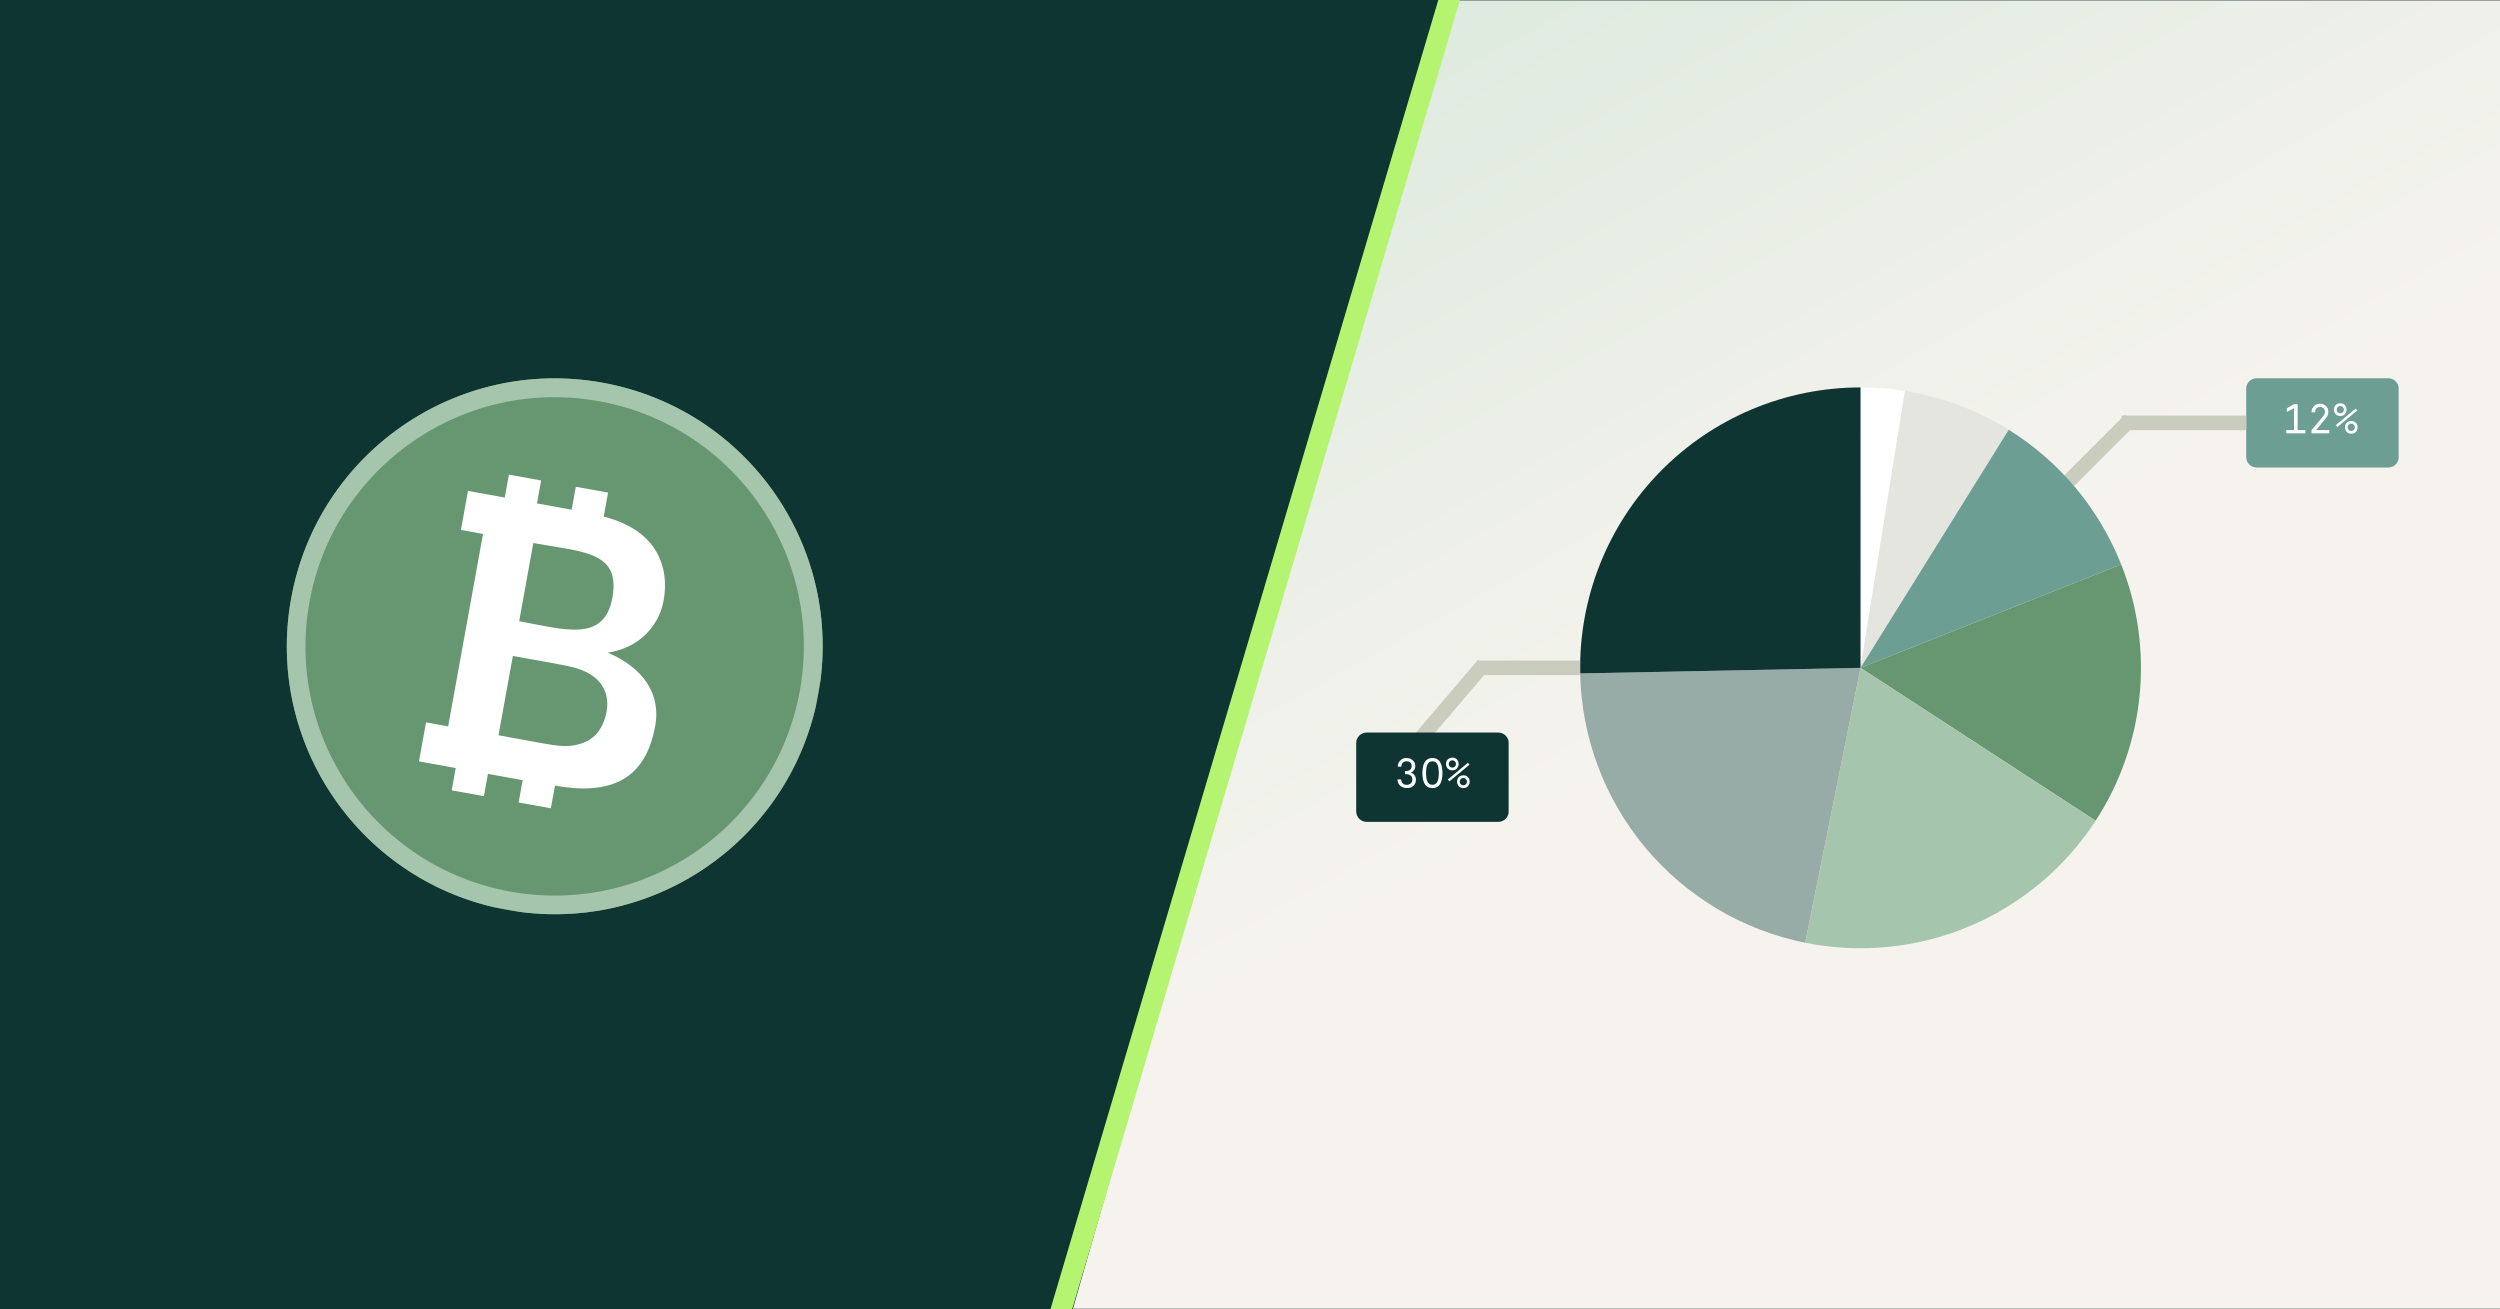
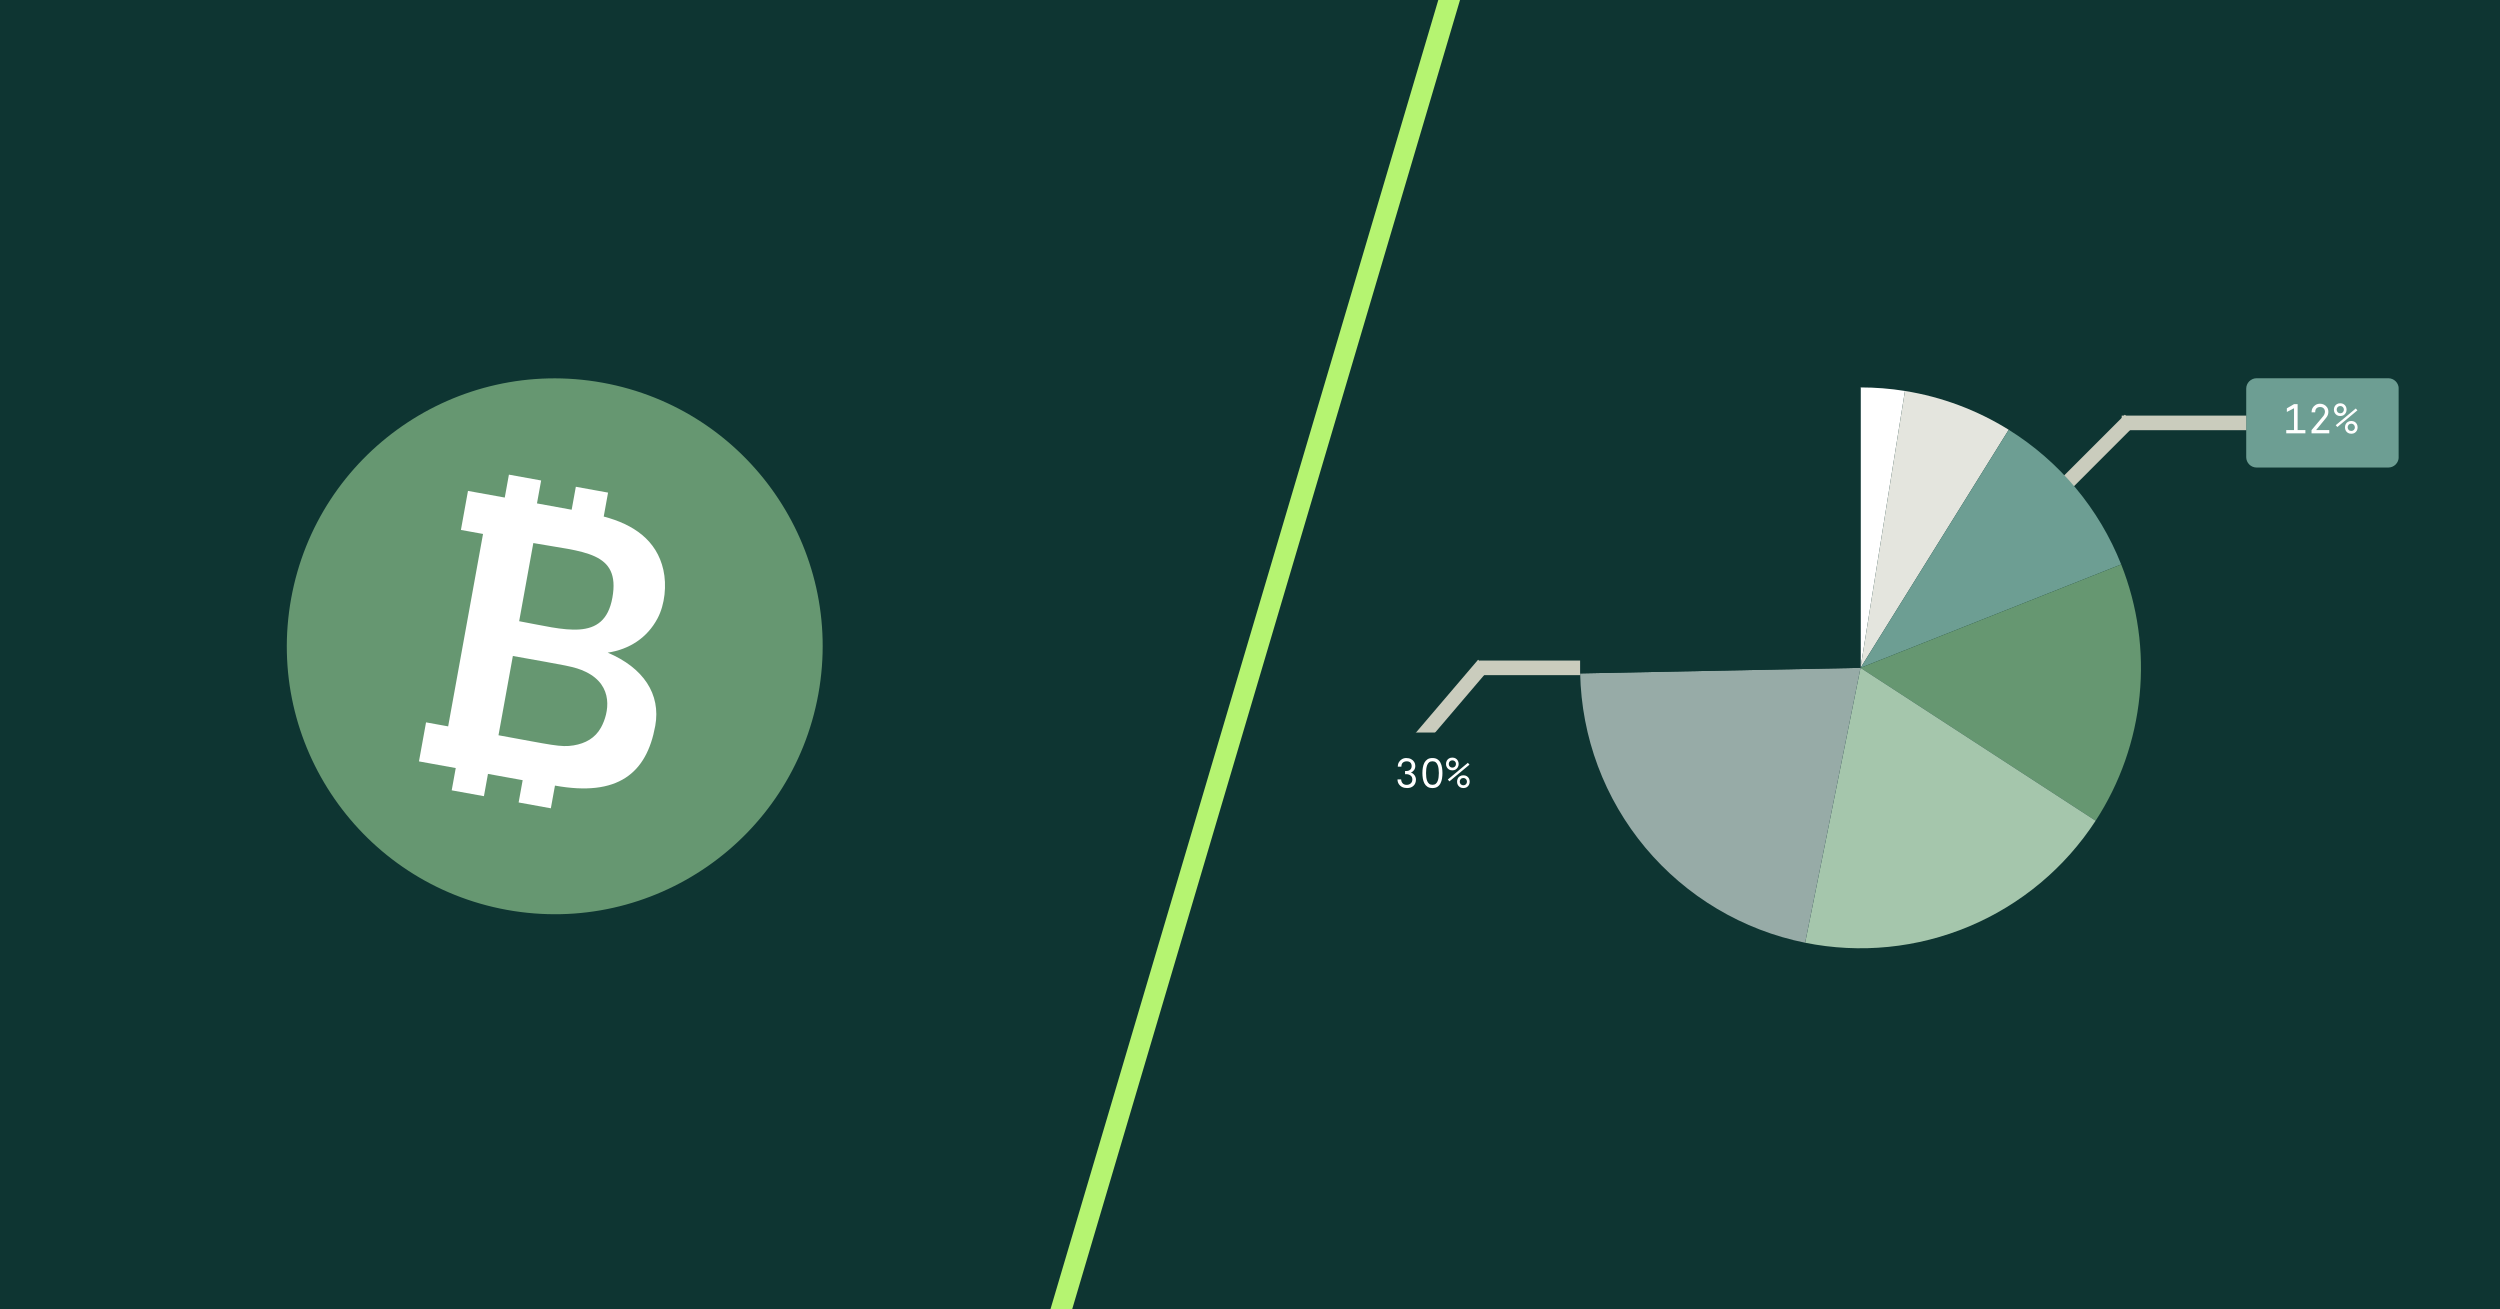
<svg xmlns="http://www.w3.org/2000/svg" width="275px" zoomAndPan="magnify" viewBox="0 0 900 471" height="144px" preserveAspectRatio="xMidYMid meet" version="1.0">
  <defs>
    <g />
    <clipPath id="4dc1959f0b">
-       <path d="M 311 0 L 900 0 L 900 471 L 311 471 Z M 311 0 " clip-rule="nonzero" />
-     </clipPath>
+       </clipPath>
    <clipPath id="72dac6a92e">
      <path d="M 550.801 -104.898 L 1125.957 59.422 L 886.957 895.977 L 311.801 731.656 Z M 550.801 -104.898 " clip-rule="nonzero" />
    </clipPath>
    <clipPath id="1fa9f0a2ed">
      <path d="M 550.789 -104.902 L 1125.945 59.418 L 886.941 895.973 L 311.789 731.652 Z M 550.789 -104.902 " clip-rule="nonzero" />
    </clipPath>
    <linearGradient x1="-75.358" gradientTransform="matrix(2.118, 0.605, -0.605, 2.118, 550.788, -104.901)" y1="-13.647" x2="221.886" gradientUnits="userSpaceOnUse" y2="283.599" id="a4c7eb6cfc">
      <stop stop-opacity="1" stop-color="rgb(84.698%, 90.999%, 85.899%)" offset="0" />
      <stop stop-opacity="1" stop-color="rgb(84.698%, 90.999%, 85.899%)" offset="0.125" />
      <stop stop-opacity="1" stop-color="rgb(84.802%, 91.037%, 85.963%)" offset="0.156" />
      <stop stop-opacity="1" stop-color="rgb(85.03%, 91.119%, 86.105%)" offset="0.164" />
      <stop stop-opacity="1" stop-color="rgb(85.275%, 91.209%, 86.261%)" offset="0.172" />
      <stop stop-opacity="1" stop-color="rgb(85.522%, 91.298%, 86.415%)" offset="0.18" />
      <stop stop-opacity="1" stop-color="rgb(85.77%, 91.388%, 86.571%)" offset="0.188" />
      <stop stop-opacity="1" stop-color="rgb(86.017%, 91.478%, 86.725%)" offset="0.195" />
      <stop stop-opacity="1" stop-color="rgb(86.264%, 91.568%, 86.88%)" offset="0.203" />
      <stop stop-opacity="1" stop-color="rgb(86.51%, 91.658%, 87.035%)" offset="0.211" />
      <stop stop-opacity="1" stop-color="rgb(86.757%, 91.748%, 87.19%)" offset="0.219" />
      <stop stop-opacity="1" stop-color="rgb(87.004%, 91.838%, 87.344%)" offset="0.227" />
      <stop stop-opacity="1" stop-color="rgb(87.251%, 91.928%, 87.5%)" offset="0.234" />
      <stop stop-opacity="1" stop-color="rgb(87.498%, 92.018%, 87.654%)" offset="0.242" />
      <stop stop-opacity="1" stop-color="rgb(87.746%, 92.108%, 87.808%)" offset="0.25" />
      <stop stop-opacity="1" stop-color="rgb(87.991%, 92.198%, 87.964%)" offset="0.258" />
      <stop stop-opacity="1" stop-color="rgb(88.239%, 92.288%, 88.118%)" offset="0.266" />
      <stop stop-opacity="1" stop-color="rgb(88.486%, 92.378%, 88.274%)" offset="0.273" />
      <stop stop-opacity="1" stop-color="rgb(88.733%, 92.468%, 88.428%)" offset="0.281" />
      <stop stop-opacity="1" stop-color="rgb(88.98%, 92.558%, 88.583%)" offset="0.289" />
      <stop stop-opacity="1" stop-color="rgb(89.226%, 92.648%, 88.737%)" offset="0.297" />
      <stop stop-opacity="1" stop-color="rgb(89.473%, 92.738%, 88.893%)" offset="0.305" />
      <stop stop-opacity="1" stop-color="rgb(89.72%, 92.828%, 89.047%)" offset="0.312" />
      <stop stop-opacity="1" stop-color="rgb(89.967%, 92.918%, 89.203%)" offset="0.32" />
      <stop stop-opacity="1" stop-color="rgb(90.215%, 93.008%, 89.357%)" offset="0.328" />
      <stop stop-opacity="1" stop-color="rgb(90.46%, 93.098%, 89.513%)" offset="0.336" />
      <stop stop-opacity="1" stop-color="rgb(90.707%, 93.188%, 89.667%)" offset="0.344" />
      <stop stop-opacity="1" stop-color="rgb(90.955%, 93.279%, 89.822%)" offset="0.352" />
      <stop stop-opacity="1" stop-color="rgb(91.202%, 93.369%, 89.977%)" offset="0.359" />
      <stop stop-opacity="1" stop-color="rgb(91.449%, 93.459%, 90.132%)" offset="0.367" />
      <stop stop-opacity="1" stop-color="rgb(91.695%, 93.549%, 90.286%)" offset="0.375" />
      <stop stop-opacity="1" stop-color="rgb(91.942%, 93.639%, 90.442%)" offset="0.383" />
      <stop stop-opacity="1" stop-color="rgb(92.189%, 93.729%, 90.596%)" offset="0.391" />
      <stop stop-opacity="1" stop-color="rgb(92.436%, 93.819%, 90.75%)" offset="0.398" />
      <stop stop-opacity="1" stop-color="rgb(92.683%, 93.907%, 90.906%)" offset="0.406" />
      <stop stop-opacity="1" stop-color="rgb(92.931%, 93.997%, 91.06%)" offset="0.414" />
      <stop stop-opacity="1" stop-color="rgb(93.176%, 94.087%, 91.216%)" offset="0.422" />
      <stop stop-opacity="1" stop-color="rgb(93.423%, 94.177%, 91.37%)" offset="0.43" />
      <stop stop-opacity="1" stop-color="rgb(93.671%, 94.267%, 91.525%)" offset="0.438" />
      <stop stop-opacity="1" stop-color="rgb(93.918%, 94.357%, 91.679%)" offset="0.445" />
      <stop stop-opacity="1" stop-color="rgb(94.165%, 94.447%, 91.835%)" offset="0.453" />
      <stop stop-opacity="1" stop-color="rgb(94.411%, 94.537%, 91.989%)" offset="0.461" />
      <stop stop-opacity="1" stop-color="rgb(94.658%, 94.627%, 92.145%)" offset="0.469" />
      <stop stop-opacity="1" stop-color="rgb(94.905%, 94.717%, 92.299%)" offset="0.469" />
      <stop stop-opacity="1" stop-color="rgb(95.029%, 94.763%, 92.377%)" offset="0.477" />
      <stop stop-opacity="1" stop-color="rgb(95.152%, 94.807%, 92.455%)" offset="0.484" />
      <stop stop-opacity="1" stop-color="rgb(95.399%, 94.897%, 92.609%)" offset="0.492" />
      <stop stop-opacity="1" stop-color="rgb(95.645%, 94.987%, 92.764%)" offset="0.5" />
      <stop stop-opacity="1" stop-color="rgb(95.892%, 95.078%, 92.918%)" offset="0.508" />
      <stop stop-opacity="1" stop-color="rgb(96.14%, 95.168%, 93.074%)" offset="0.516" />
      <stop stop-opacity="1" stop-color="rgb(96.381%, 95.256%, 93.225%)" offset="0.531" />
      <stop stop-opacity="1" stop-color="rgb(96.5%, 95.299%, 93.3%)" offset="0.531" />
      <stop stop-opacity="1" stop-color="rgb(96.5%, 95.299%, 93.3%)" offset="0.562" />
      <stop stop-opacity="1" stop-color="rgb(96.5%, 95.299%, 93.3%)" offset="0.625" />
      <stop stop-opacity="1" stop-color="rgb(96.5%, 95.299%, 93.3%)" offset="0.75" />
      <stop stop-opacity="1" stop-color="rgb(96.5%, 95.299%, 93.3%)" offset="1" />
    </linearGradient>
    <clipPath id="374f8033ec">
      <path d="M 488.109 263.461 L 543.234 263.461 L 543.234 295.734 L 488.109 295.734 Z M 488.109 263.461 " clip-rule="nonzero" />
    </clipPath>
    <clipPath id="5f89f81983">
      <path d="M 491.984 263.586 L 539.387 263.586 C 540.383 263.586 541.336 263.984 542.039 264.688 C 542.742 265.391 543.137 266.344 543.137 267.336 L 543.137 291.984 C 543.137 292.977 542.742 293.93 542.039 294.633 C 541.336 295.336 540.383 295.734 539.387 295.734 L 491.984 295.734 C 490.992 295.734 490.039 295.336 489.336 294.633 C 488.629 293.93 488.234 292.977 488.234 291.984 L 488.234 267.336 C 488.234 266.344 488.629 265.391 489.336 264.688 C 490.039 263.984 490.992 263.586 491.984 263.586 Z M 491.984 263.586 " clip-rule="nonzero" />
    </clipPath>
    <clipPath id="5043a3a80f">
      <path d="M 808.512 136 L 863.633 136 L 863.633 168.176 L 808.512 168.176 Z M 808.512 136 " clip-rule="nonzero" />
    </clipPath>
    <clipPath id="9bf58ebee9">
      <path d="M 812.387 136.031 L 859.789 136.031 C 860.781 136.031 861.734 136.426 862.438 137.129 C 863.141 137.832 863.539 138.789 863.539 139.781 L 863.539 164.426 C 863.539 165.422 863.141 166.375 862.438 167.078 C 861.734 167.781 860.781 168.176 859.789 168.176 L 812.387 168.176 C 811.391 168.176 810.438 167.781 809.734 167.078 C 809.031 166.375 808.637 165.422 808.637 164.426 L 808.637 139.781 C 808.637 138.789 809.031 137.832 809.734 137.129 C 810.438 136.426 811.391 136.031 812.387 136.031 Z M 812.387 136.031 " clip-rule="nonzero" />
    </clipPath>
    <clipPath id="2cf177ab5f">
      <path d="M 103 136 L 297 136 L 297 329 L 103 329 Z M 103 136 " clip-rule="nonzero" />
    </clipPath>
    <clipPath id="d9ce74592c">
      <path d="M 122.008 120.438 L 311.801 154.832 L 277.41 344.625 L 87.617 310.23 Z M 122.008 120.438 " clip-rule="nonzero" />
    </clipPath>
    <clipPath id="0bb11b5838">
      <path d="M 216.906 137.633 C 164.496 128.137 114.309 162.922 104.812 215.332 C 95.316 267.742 130.102 317.93 182.512 327.426 C 234.922 336.926 285.109 302.137 294.605 249.727 C 304.102 197.316 269.316 147.133 216.906 137.633 Z M 216.906 137.633 " clip-rule="nonzero" />
    </clipPath>
    <clipPath id="bef30bf851">
-       <path d="M 103 136 L 297 136 L 297 329 L 103 329 Z M 103 136 " clip-rule="nonzero" />
-     </clipPath>
+       </clipPath>
    <clipPath id="6480946dfd">
      <path d="M 122.008 120.438 L 311.668 154.805 L 277.301 344.469 L 87.641 310.098 Z M 122.008 120.438 " clip-rule="nonzero" />
    </clipPath>
    <clipPath id="d9d044f7b6">
      <path d="M 122.008 120.438 L 311.797 154.828 L 277.402 344.617 L 87.617 310.227 Z M 122.008 120.438 " clip-rule="nonzero" />
    </clipPath>
    <clipPath id="545e921390">
      <path d="M 216.902 137.633 C 164.496 128.137 114.309 162.922 104.812 215.332 C 95.316 267.738 130.102 317.926 182.512 327.422 C 234.918 336.918 285.102 302.133 294.602 249.723 C 304.098 197.316 269.312 147.129 216.902 137.633 Z M 216.902 137.633 " clip-rule="nonzero" />
    </clipPath>
    <clipPath id="820e5d7ce3">
      <path d="M 150 170 L 240 170 L 240 292 L 150 292 Z M 150 170 " clip-rule="nonzero" />
    </clipPath>
    <clipPath id="25a06b323f">
      <path d="M 169.887 168.32 L 250.328 182.898 L 229.73 296.547 L 149.293 281.969 Z M 169.887 168.32 " clip-rule="nonzero" />
    </clipPath>
    <clipPath id="723b5676be">
      <path d="M 169.887 168.32 L 250.328 182.898 L 229.73 296.547 L 149.293 281.969 Z M 169.887 168.32 " clip-rule="nonzero" />
    </clipPath>
  </defs>
  <rect x="-90" width="1080" fill="#ffffff" y="-47.1" height="565.2" fill-opacity="1" />
  <rect x="-90" width="1080" fill="#0e3532" y="-47.1" height="565.2" fill-opacity="1" />
  <g clip-path="url(#4dc1959f0b)">
    <g clip-path="url(#72dac6a92e)">
      <g clip-path="url(#1fa9f0a2ed)">
        <path fill="url(#a4c7eb6cfc)" d="M 356.188 -155.367 L 187.391 435.457 L 855.613 626.367 L 1024.41 35.543 Z M 356.188 -155.367 " fill-rule="nonzero" />
      </g>
    </g>
  </g>
  <path stroke-linecap="butt" transform="matrix(0.213, -0.719, 0.719, 0.213, 373.535, 486.797)" fill="none" stroke-linejoin="miter" d="M 0.001 5.002 L 711.885 4.998 " stroke="#b5f471" stroke-width="10" stroke-opacity="1" stroke-miterlimit="4" />
  <path stroke-linecap="butt" transform="matrix(0.53, -0.53, 0.53, 0.53, 741.689, 172.427)" fill="none" stroke-linejoin="miter" d="M 0.003 3.5 L 43.888 3.5 " stroke="#caccbd" stroke-width="7" stroke-opacity="1" stroke-miterlimit="4" />
  <path fill="#ffffff" d="M 669.793 139.336 C 675.156 139.336 680.488 139.758 685.785 140.609 L 669.793 240.289 Z M 669.793 139.336 " fill-opacity="1" fill-rule="nonzero" />
  <path fill="#e4e5de" d="M 685.785 140.609 C 692.414 141.672 698.871 143.379 705.16 145.73 C 711.445 148.082 717.441 151.031 723.141 154.578 L 669.793 240.289 Z M 685.785 140.609 " fill-opacity="1" fill-rule="nonzero" />
  <path fill="#6d9e93" d="M 723.141 154.578 C 727.695 157.414 731.996 160.59 736.043 164.113 C 740.09 167.633 743.832 171.449 747.273 175.566 C 750.711 179.684 753.801 184.047 756.547 188.656 C 759.289 193.266 761.648 198.062 763.629 203.051 L 669.793 240.289 Z M 723.141 154.578 " fill-opacity="1" fill-rule="nonzero" />
  <path fill="#669771" d="M 763.629 203.051 C 765.109 206.785 766.367 210.598 767.395 214.48 C 768.422 218.367 769.215 222.301 769.77 226.281 C 770.328 230.262 770.648 234.262 770.727 238.281 C 770.809 242.301 770.648 246.309 770.25 250.309 C 769.852 254.309 769.215 258.27 768.344 262.191 C 767.469 266.117 766.367 269.973 765.035 273.766 C 763.703 277.559 762.148 281.258 760.375 284.863 C 758.598 288.469 756.617 291.957 754.426 295.328 L 669.793 240.289 Z M 763.629 203.051 " fill-opacity="1" fill-rule="nonzero" />
  <path fill="#a5c6ac" d="M 754.426 295.328 C 753.055 297.43 751.609 299.48 750.09 301.477 C 748.566 303.477 746.973 305.41 745.309 307.289 C 743.641 309.168 741.906 310.98 740.105 312.73 C 738.305 314.477 736.441 316.156 734.516 317.766 C 732.586 319.375 730.605 320.91 728.562 322.371 C 726.523 323.832 724.43 325.215 722.285 326.52 C 720.141 327.828 717.949 329.051 715.715 330.191 C 713.48 331.332 711.203 332.391 708.891 333.363 C 706.574 334.336 704.227 335.219 701.848 336.016 C 699.469 336.812 697.062 337.52 694.629 338.137 C 692.195 338.758 689.742 339.281 687.27 339.715 C 684.797 340.152 682.312 340.492 679.812 340.742 C 677.316 340.992 674.812 341.148 672.305 341.211 C 669.793 341.273 667.285 341.242 664.777 341.117 C 662.27 340.992 659.77 340.773 657.281 340.461 C 654.789 340.152 652.312 339.746 649.852 339.25 L 669.793 240.289 Z M 754.426 295.328 " fill-opacity="1" fill-rule="nonzero" />
  <path fill="#97aba7" d="M 649.852 339.25 C 647.062 338.691 644.305 338.012 641.57 337.215 C 638.84 336.422 636.145 335.512 633.492 334.488 C 630.836 333.465 628.227 332.332 625.668 331.086 C 623.109 329.844 620.609 328.492 618.164 327.039 C 615.719 325.582 613.34 324.027 611.023 322.371 C 608.711 320.715 606.473 318.965 604.305 317.117 C 602.141 315.273 600.059 313.34 598.055 311.316 C 596.055 309.293 594.141 307.191 592.316 305.008 C 590.492 302.824 588.762 300.566 587.129 298.238 C 585.496 295.906 583.965 293.512 582.535 291.055 C 581.102 288.594 579.777 286.078 578.559 283.508 C 577.344 280.938 576.234 278.316 575.238 275.652 C 574.242 272.988 573.359 270.285 572.59 267.547 C 571.82 264.805 571.172 262.039 570.637 259.242 C 570.102 256.449 569.688 253.637 569.391 250.809 C 569.094 247.977 568.918 245.141 568.859 242.293 L 669.793 240.289 Z M 649.852 339.25 " fill-opacity="1" fill-rule="nonzero" />
  <path fill="#0e3532" d="M 568.859 242.293 C 568.828 240.621 568.836 238.949 568.887 237.277 C 568.934 235.605 569.027 233.934 569.16 232.266 C 569.293 230.602 569.469 228.938 569.684 227.277 C 569.898 225.617 570.156 223.965 570.453 222.32 C 570.75 220.672 571.09 219.035 571.469 217.406 C 571.848 215.777 572.266 214.156 572.727 212.547 C 573.188 210.941 573.684 209.344 574.223 207.762 C 574.762 206.176 575.34 204.605 575.957 203.051 C 576.574 201.496 577.23 199.957 577.926 198.438 C 578.617 196.914 579.348 195.41 580.117 193.922 C 580.887 192.438 581.691 190.969 582.531 189.523 C 583.375 188.078 584.25 186.652 585.16 185.25 C 586.074 183.848 587.02 182.469 588 181.113 C 588.98 179.758 589.996 178.43 591.043 177.125 C 592.09 175.82 593.168 174.539 594.277 173.289 C 595.387 172.039 596.527 170.812 597.699 169.621 C 598.871 168.426 600.07 167.262 601.301 166.125 C 602.527 164.988 603.785 163.887 605.07 162.812 C 606.352 161.742 607.664 160.699 609 159.691 C 610.332 158.688 611.695 157.711 613.078 156.773 C 614.461 155.832 615.867 154.926 617.297 154.059 C 618.727 153.188 620.176 152.352 621.648 151.555 C 623.117 150.758 624.605 149.996 626.113 149.273 C 627.621 148.551 629.148 147.863 630.691 147.215 C 632.234 146.566 633.789 145.957 635.363 145.387 C 636.938 144.816 638.523 144.285 640.121 143.793 C 641.719 143.301 643.332 142.852 644.953 142.438 C 646.574 142.027 648.203 141.656 649.844 141.324 C 651.484 140.996 653.133 140.703 654.785 140.457 C 656.441 140.207 658.102 140 659.766 139.832 C 661.43 139.668 663.098 139.543 664.77 139.461 C 666.438 139.375 668.109 139.336 669.785 139.336 L 669.793 240.289 Z M 568.859 242.293 " fill-opacity="1" fill-rule="nonzero" />
  <path stroke-linecap="butt" transform="matrix(0.487, -0.571, 0.571, 0.487, 508.814, 264.678)" fill="none" stroke-linejoin="miter" d="M 0.002 3.5 L 47.843 3.503 " stroke="#caccbd" stroke-width="7" stroke-opacity="1" stroke-miterlimit="4" />
  <g clip-path="url(#374f8033ec)">
    <g clip-path="url(#5f89f81983)">
      <path fill="#0e3532" d="M 488.234 263.586 L 543.109 263.586 L 543.109 295.734 L 488.234 295.734 Z M 488.234 263.586 " fill-opacity="1" fill-rule="nonzero" />
    </g>
  </g>
  <g fill="#ffffff" fill-opacity="1">
    <g transform="translate(501.961, 283.41)">
      <g>
        <path d="M 1.141 -2.953 L 2.453 -2.953 C 2.484 -2.367 2.672 -1.895 3.016 -1.531 C 3.359 -1.176 3.828 -1 4.422 -1 C 5.016 -1 5.504 -1.172 5.891 -1.516 C 6.285 -1.859 6.484 -2.332 6.484 -2.938 C 6.484 -3.57 6.27 -4.047 5.844 -4.359 C 5.414 -4.68 4.898 -4.844 4.297 -4.844 L 3.859 -4.844 L 3.859 -5.984 L 4.297 -5.984 C 4.891 -5.984 5.359 -6.141 5.703 -6.453 C 6.055 -6.766 6.234 -7.203 6.234 -7.766 C 6.234 -8.273 6.086 -8.688 5.797 -9 C 5.504 -9.312 5.051 -9.469 4.438 -9.469 C 4.102 -9.469 3.789 -9.406 3.5 -9.281 C 3.207 -9.164 2.973 -8.969 2.797 -8.688 C 2.617 -8.406 2.531 -8.023 2.531 -7.547 L 1.234 -7.547 C 1.234 -8.129 1.363 -8.656 1.625 -9.125 C 1.895 -9.594 2.258 -9.961 2.719 -10.234 C 3.188 -10.516 3.711 -10.656 4.297 -10.656 C 4.973 -10.656 5.551 -10.523 6.031 -10.266 C 6.52 -10.004 6.895 -9.66 7.156 -9.234 C 7.414 -8.805 7.547 -8.332 7.547 -7.812 C 7.547 -7.227 7.395 -6.727 7.094 -6.312 C 6.789 -5.895 6.422 -5.598 5.984 -5.422 C 6.367 -5.297 6.691 -5.098 6.953 -4.828 C 7.223 -4.566 7.426 -4.27 7.562 -3.938 C 7.707 -3.613 7.781 -3.285 7.781 -2.953 C 7.781 -1.984 7.488 -1.223 6.906 -0.672 C 6.332 -0.117 5.562 0.156 4.594 0.156 C 3.926 0.156 3.332 0.031 2.812 -0.219 C 2.301 -0.477 1.895 -0.844 1.594 -1.312 C 1.289 -1.789 1.141 -2.336 1.141 -2.953 Z M 1.141 -2.953 " />
      </g>
    </g>
  </g>
  <g fill="#ffffff" fill-opacity="1">
    <g transform="translate(511.111, 283.41)">
      <g>
        <path d="M 6.875 -5.25 C 6.875 -5.738 6.844 -6.234 6.781 -6.734 C 6.727 -7.234 6.617 -7.691 6.453 -8.109 C 6.297 -8.523 6.066 -8.859 5.766 -9.109 C 5.461 -9.359 5.066 -9.484 4.578 -9.484 C 4.086 -9.484 3.688 -9.359 3.375 -9.109 C 3.07 -8.859 2.836 -8.523 2.672 -8.109 C 2.516 -7.691 2.406 -7.234 2.344 -6.734 C 2.289 -6.234 2.266 -5.738 2.266 -5.25 C 2.266 -4.758 2.289 -4.266 2.344 -3.766 C 2.406 -3.266 2.516 -2.805 2.672 -2.391 C 2.836 -1.973 3.07 -1.641 3.375 -1.391 C 3.688 -1.141 4.086 -1.016 4.578 -1.016 C 5.066 -1.016 5.461 -1.141 5.766 -1.391 C 6.066 -1.641 6.297 -1.973 6.453 -2.391 C 6.617 -2.805 6.727 -3.266 6.781 -3.766 C 6.844 -4.266 6.875 -4.758 6.875 -5.25 Z M 8.172 -5.25 C 8.172 -4.594 8.117 -3.941 8.016 -3.297 C 7.922 -2.66 7.738 -2.082 7.469 -1.562 C 7.207 -1.039 6.844 -0.625 6.375 -0.312 C 5.914 0 5.316 0.156 4.578 0.156 C 3.836 0.156 3.234 0 2.766 -0.312 C 2.297 -0.625 1.926 -1.039 1.656 -1.562 C 1.395 -2.082 1.211 -2.66 1.109 -3.297 C 1.004 -3.941 0.953 -4.594 0.953 -5.25 C 0.953 -5.906 1.004 -6.551 1.109 -7.188 C 1.211 -7.832 1.395 -8.414 1.656 -8.938 C 1.926 -9.457 2.297 -9.875 2.766 -10.188 C 3.234 -10.5 3.836 -10.656 4.578 -10.656 C 5.316 -10.656 5.914 -10.5 6.375 -10.188 C 6.844 -9.875 7.207 -9.457 7.469 -8.938 C 7.738 -8.414 7.922 -7.832 8.016 -7.188 C 8.117 -6.551 8.172 -5.906 8.172 -5.25 Z M 8.172 -5.25 " />
      </g>
    </g>
  </g>
  <g fill="#ffffff" fill-opacity="1">
    <g transform="translate(520.261, 283.41)">
      <g>
        <path d="M 3.891 -8.516 C 3.891 -8.891 3.766 -9.203 3.516 -9.453 C 3.273 -9.703 2.961 -9.828 2.578 -9.828 C 2.203 -9.828 1.895 -9.703 1.656 -9.453 C 1.414 -9.203 1.297 -8.891 1.297 -8.516 C 1.297 -8.148 1.414 -7.836 1.656 -7.578 C 1.895 -7.328 2.203 -7.203 2.578 -7.203 C 2.961 -7.203 3.273 -7.328 3.516 -7.578 C 3.766 -7.836 3.891 -8.148 3.891 -8.516 Z M 4.859 -8.516 C 4.859 -8.098 4.766 -7.719 4.578 -7.375 C 4.398 -7.031 4.141 -6.75 3.797 -6.531 C 3.461 -6.32 3.055 -6.219 2.578 -6.219 C 2.109 -6.219 1.703 -6.32 1.359 -6.531 C 1.023 -6.75 0.766 -7.031 0.578 -7.375 C 0.391 -7.719 0.297 -8.098 0.297 -8.516 C 0.297 -8.941 0.391 -9.328 0.578 -9.672 C 0.766 -10.023 1.023 -10.301 1.359 -10.5 C 1.703 -10.707 2.109 -10.812 2.578 -10.812 C 3.055 -10.812 3.461 -10.707 3.797 -10.5 C 4.141 -10.301 4.398 -10.023 4.578 -9.672 C 4.766 -9.328 4.859 -8.941 4.859 -8.516 Z M 8.828 -2.141 C 8.828 -1.723 8.738 -1.344 8.562 -1 C 8.383 -0.656 8.125 -0.375 7.781 -0.156 C 7.445 0.051 7.039 0.156 6.562 0.156 C 6.082 0.156 5.672 0.051 5.328 -0.156 C 4.984 -0.375 4.723 -0.656 4.547 -1 C 4.367 -1.344 4.281 -1.723 4.281 -2.141 C 4.281 -2.566 4.367 -2.953 4.547 -3.297 C 4.723 -3.648 4.984 -3.926 5.328 -4.125 C 5.672 -4.332 6.082 -4.438 6.562 -4.438 C 7.039 -4.438 7.445 -4.332 7.781 -4.125 C 8.125 -3.926 8.383 -3.648 8.562 -3.297 C 8.738 -2.953 8.828 -2.566 8.828 -2.141 Z M 6.562 -3.469 C 6.176 -3.469 5.859 -3.336 5.609 -3.078 C 5.367 -2.828 5.25 -2.516 5.25 -2.141 C 5.25 -1.785 5.367 -1.477 5.609 -1.219 C 5.859 -0.969 6.176 -0.844 6.562 -0.844 C 6.938 -0.844 7.242 -0.969 7.484 -1.219 C 7.723 -1.477 7.844 -1.785 7.844 -2.141 C 7.844 -2.516 7.723 -2.828 7.484 -3.078 C 7.242 -3.336 6.938 -3.469 6.562 -3.469 Z M 0.953 -2.922 L 8.172 -8.938 L 8.75 -8.266 L 1.531 -2.25 Z M 0.953 -2.922 " />
      </g>
    </g>
  </g>
  <path stroke-linecap="butt" transform="matrix(0.75, 0, 0, 0.75, 532.59, 237.662)" fill="none" stroke-linejoin="miter" d="M -0.001 3.502 L 48.333 3.502 " stroke="#caccbd" stroke-width="7" stroke-opacity="1" stroke-miterlimit="4" />
  <g clip-path="url(#5043a3a80f)">
    <g clip-path="url(#9bf58ebee9)">
      <path fill="#6d9e93" d="M 808.637 136.031 L 863.508 136.031 L 863.508 168.176 L 808.637 168.176 Z M 808.637 136.031 " fill-opacity="1" fill-rule="nonzero" />
    </g>
  </g>
  <g fill="#ffffff" fill-opacity="1">
    <g transform="translate(821.611, 155.855)">
      <g>
        <path d="M 4.234 -1.156 L 4.234 -9.031 L 1.656 -7.688 L 1.656 -9 L 4.234 -10.5 L 5.531 -10.5 L 5.531 -1.156 L 8.328 -1.156 L 8.328 0 L 1.438 0 L 1.438 -1.156 Z M 4.234 -1.156 " />
      </g>
    </g>
  </g>
  <g fill="#ffffff" fill-opacity="1">
    <g transform="translate(830.761, 155.855)">
      <g>
        <path d="M 6.641 -5.578 L 3.031 -1.156 L 7.781 -1.156 L 7.781 0 L 1.391 0 L 1.391 -1.156 L 5.656 -6.234 C 5.758 -6.359 5.852 -6.508 5.938 -6.688 C 6.02 -6.875 6.086 -7.062 6.141 -7.25 C 6.191 -7.438 6.219 -7.586 6.219 -7.703 C 6.219 -8.242 6.062 -8.672 5.75 -8.984 C 5.445 -9.305 5.016 -9.469 4.453 -9.469 C 4.141 -9.469 3.848 -9.406 3.578 -9.281 C 3.316 -9.164 3.102 -8.969 2.938 -8.688 C 2.781 -8.406 2.703 -8.023 2.703 -7.547 L 1.391 -7.547 C 1.391 -8.129 1.52 -8.656 1.781 -9.125 C 2.051 -9.594 2.414 -9.961 2.875 -10.234 C 3.344 -10.516 3.867 -10.656 4.453 -10.656 C 4.961 -10.656 5.441 -10.539 5.891 -10.312 C 6.348 -10.082 6.723 -9.75 7.016 -9.312 C 7.305 -8.883 7.453 -8.348 7.453 -7.703 C 7.453 -7.359 7.391 -7.004 7.266 -6.641 C 7.141 -6.285 6.93 -5.93 6.641 -5.578 Z M 6.641 -5.578 " />
      </g>
    </g>
  </g>
  <g fill="#ffffff" fill-opacity="1">
    <g transform="translate(839.911, 155.855)">
      <g>
        <path d="M 3.891 -8.516 C 3.891 -8.891 3.766 -9.203 3.516 -9.453 C 3.273 -9.703 2.961 -9.828 2.578 -9.828 C 2.203 -9.828 1.895 -9.703 1.656 -9.453 C 1.414 -9.203 1.297 -8.891 1.297 -8.516 C 1.297 -8.148 1.414 -7.836 1.656 -7.578 C 1.895 -7.328 2.203 -7.203 2.578 -7.203 C 2.961 -7.203 3.273 -7.328 3.516 -7.578 C 3.766 -7.836 3.891 -8.148 3.891 -8.516 Z M 4.859 -8.516 C 4.859 -8.098 4.766 -7.719 4.578 -7.375 C 4.398 -7.031 4.141 -6.75 3.797 -6.531 C 3.461 -6.32 3.055 -6.219 2.578 -6.219 C 2.109 -6.219 1.703 -6.32 1.359 -6.531 C 1.023 -6.75 0.766 -7.031 0.578 -7.375 C 0.391 -7.719 0.297 -8.098 0.297 -8.516 C 0.297 -8.941 0.391 -9.328 0.578 -9.672 C 0.766 -10.023 1.023 -10.301 1.359 -10.5 C 1.703 -10.707 2.109 -10.812 2.578 -10.812 C 3.055 -10.812 3.461 -10.707 3.797 -10.5 C 4.141 -10.301 4.398 -10.023 4.578 -9.672 C 4.766 -9.328 4.859 -8.941 4.859 -8.516 Z M 8.828 -2.141 C 8.828 -1.723 8.738 -1.344 8.562 -1 C 8.383 -0.656 8.125 -0.375 7.781 -0.156 C 7.445 0.051 7.039 0.156 6.562 0.156 C 6.082 0.156 5.672 0.051 5.328 -0.156 C 4.984 -0.375 4.723 -0.656 4.547 -1 C 4.367 -1.344 4.281 -1.723 4.281 -2.141 C 4.281 -2.566 4.367 -2.953 4.547 -3.297 C 4.723 -3.648 4.984 -3.926 5.328 -4.125 C 5.672 -4.332 6.082 -4.438 6.562 -4.438 C 7.039 -4.438 7.445 -4.332 7.781 -4.125 C 8.125 -3.926 8.383 -3.648 8.562 -3.297 C 8.738 -2.953 8.828 -2.566 8.828 -2.141 Z M 6.562 -3.469 C 6.176 -3.469 5.859 -3.336 5.609 -3.078 C 5.367 -2.828 5.25 -2.516 5.25 -2.141 C 5.25 -1.785 5.367 -1.477 5.609 -1.219 C 5.859 -0.969 6.176 -0.844 6.562 -0.844 C 6.938 -0.844 7.242 -0.969 7.484 -1.219 C 7.723 -1.477 7.844 -1.785 7.844 -2.141 C 7.844 -2.516 7.723 -2.828 7.484 -3.078 C 7.242 -3.336 6.938 -3.469 6.562 -3.469 Z M 0.953 -2.922 L 8.172 -8.938 L 8.75 -8.266 L 1.531 -2.25 Z M 0.953 -2.922 " />
      </g>
    </g>
  </g>
  <path stroke-linecap="butt" transform="matrix(0.75, 0, 0, 0.75, 763.816, 149.48)" fill="none" stroke-linejoin="miter" d="M 0.001 3.501 L 59.766 3.501 " stroke="#caccbd" stroke-width="7" stroke-opacity="1" stroke-miterlimit="4" />
  <g clip-path="url(#2cf177ab5f)">
    <g clip-path="url(#d9ce74592c)">
      <g clip-path="url(#0bb11b5838)">
        <path fill="#669771" d="M 122.008 120.438 L 311.801 154.832 L 277.41 344.625 L 87.617 310.23 Z M 122.008 120.438 " fill-opacity="1" fill-rule="nonzero" />
      </g>
    </g>
  </g>
  <g clip-path="url(#bef30bf851)">
    <g clip-path="url(#6480946dfd)">
      <g clip-path="url(#d9d044f7b6)">
        <g clip-path="url(#545e921390)">
          <path stroke-linecap="butt" transform="matrix(0.738, 0.134, -0.134, 0.738, 122.009, 120.437)" fill="none" stroke-linejoin="miter" d="M 128.585 -0.001 C 57.573 0 -0.002 57.569 0 128.587 C 0.001 199.6 57.57 257.174 128.588 257.172 C 199.601 257.171 257.17 199.604 257.173 128.585 C 257.172 57.572 199.603 -0.002 128.585 -0.001 Z M 128.585 -0.001 " stroke="#a5c6ac" stroke-width="18" stroke-opacity="1" stroke-miterlimit="4" />
        </g>
      </g>
    </g>
  </g>
  <g clip-path="url(#820e5d7ce3)">
    <g clip-path="url(#25a06b323f)">
      <g clip-path="url(#723b5676be)">
        <path fill="#ffffff" d="M 216.352 261.785 C 214.262 265.562 210.777 267.496 206.5 268.203 C 201.828 268.973 198.641 268.027 179.457 264.555 L 184.629 236.016 C 203.84 239.496 206.777 239.746 210.91 241.75 C 221.094 246.703 219.234 256.566 216.352 261.785 Z M 191.996 195.363 C 209.953 198.617 223.484 198.332 220.457 215.051 C 217.512 231.293 203.133 226.441 186.898 223.5 Z M 235.891 261.164 C 237.965 249.723 231.602 240.25 218.777 234.82 C 226.613 233.625 232.977 229.477 236.684 222.543 C 239.398 217.477 240.035 210.484 238.816 205.031 C 236.406 194.293 228.023 188.633 217.34 185.82 L 218.902 177.199 L 207.301 175.098 L 205.801 183.367 C 202.656 182.777 193.312 181.09 193.312 181.09 L 194.809 172.836 L 183.211 170.73 L 181.715 178.988 L 168.473 176.59 L 165.93 190.641 L 173.891 192.082 L 161.336 261.359 L 153.375 259.914 L 150.828 273.965 C 155.535 274.816 159.23 275.488 164.066 276.363 L 162.57 284.621 L 174.172 286.723 L 175.668 278.465 C 180.141 279.277 183.078 279.809 188.16 280.73 L 186.664 288.984 L 198.262 291.09 L 199.789 282.676 C 222.375 286.77 232.777 278.348 235.891 261.164 " fill-opacity="1" fill-rule="nonzero" />
      </g>
    </g>
  </g>
</svg>